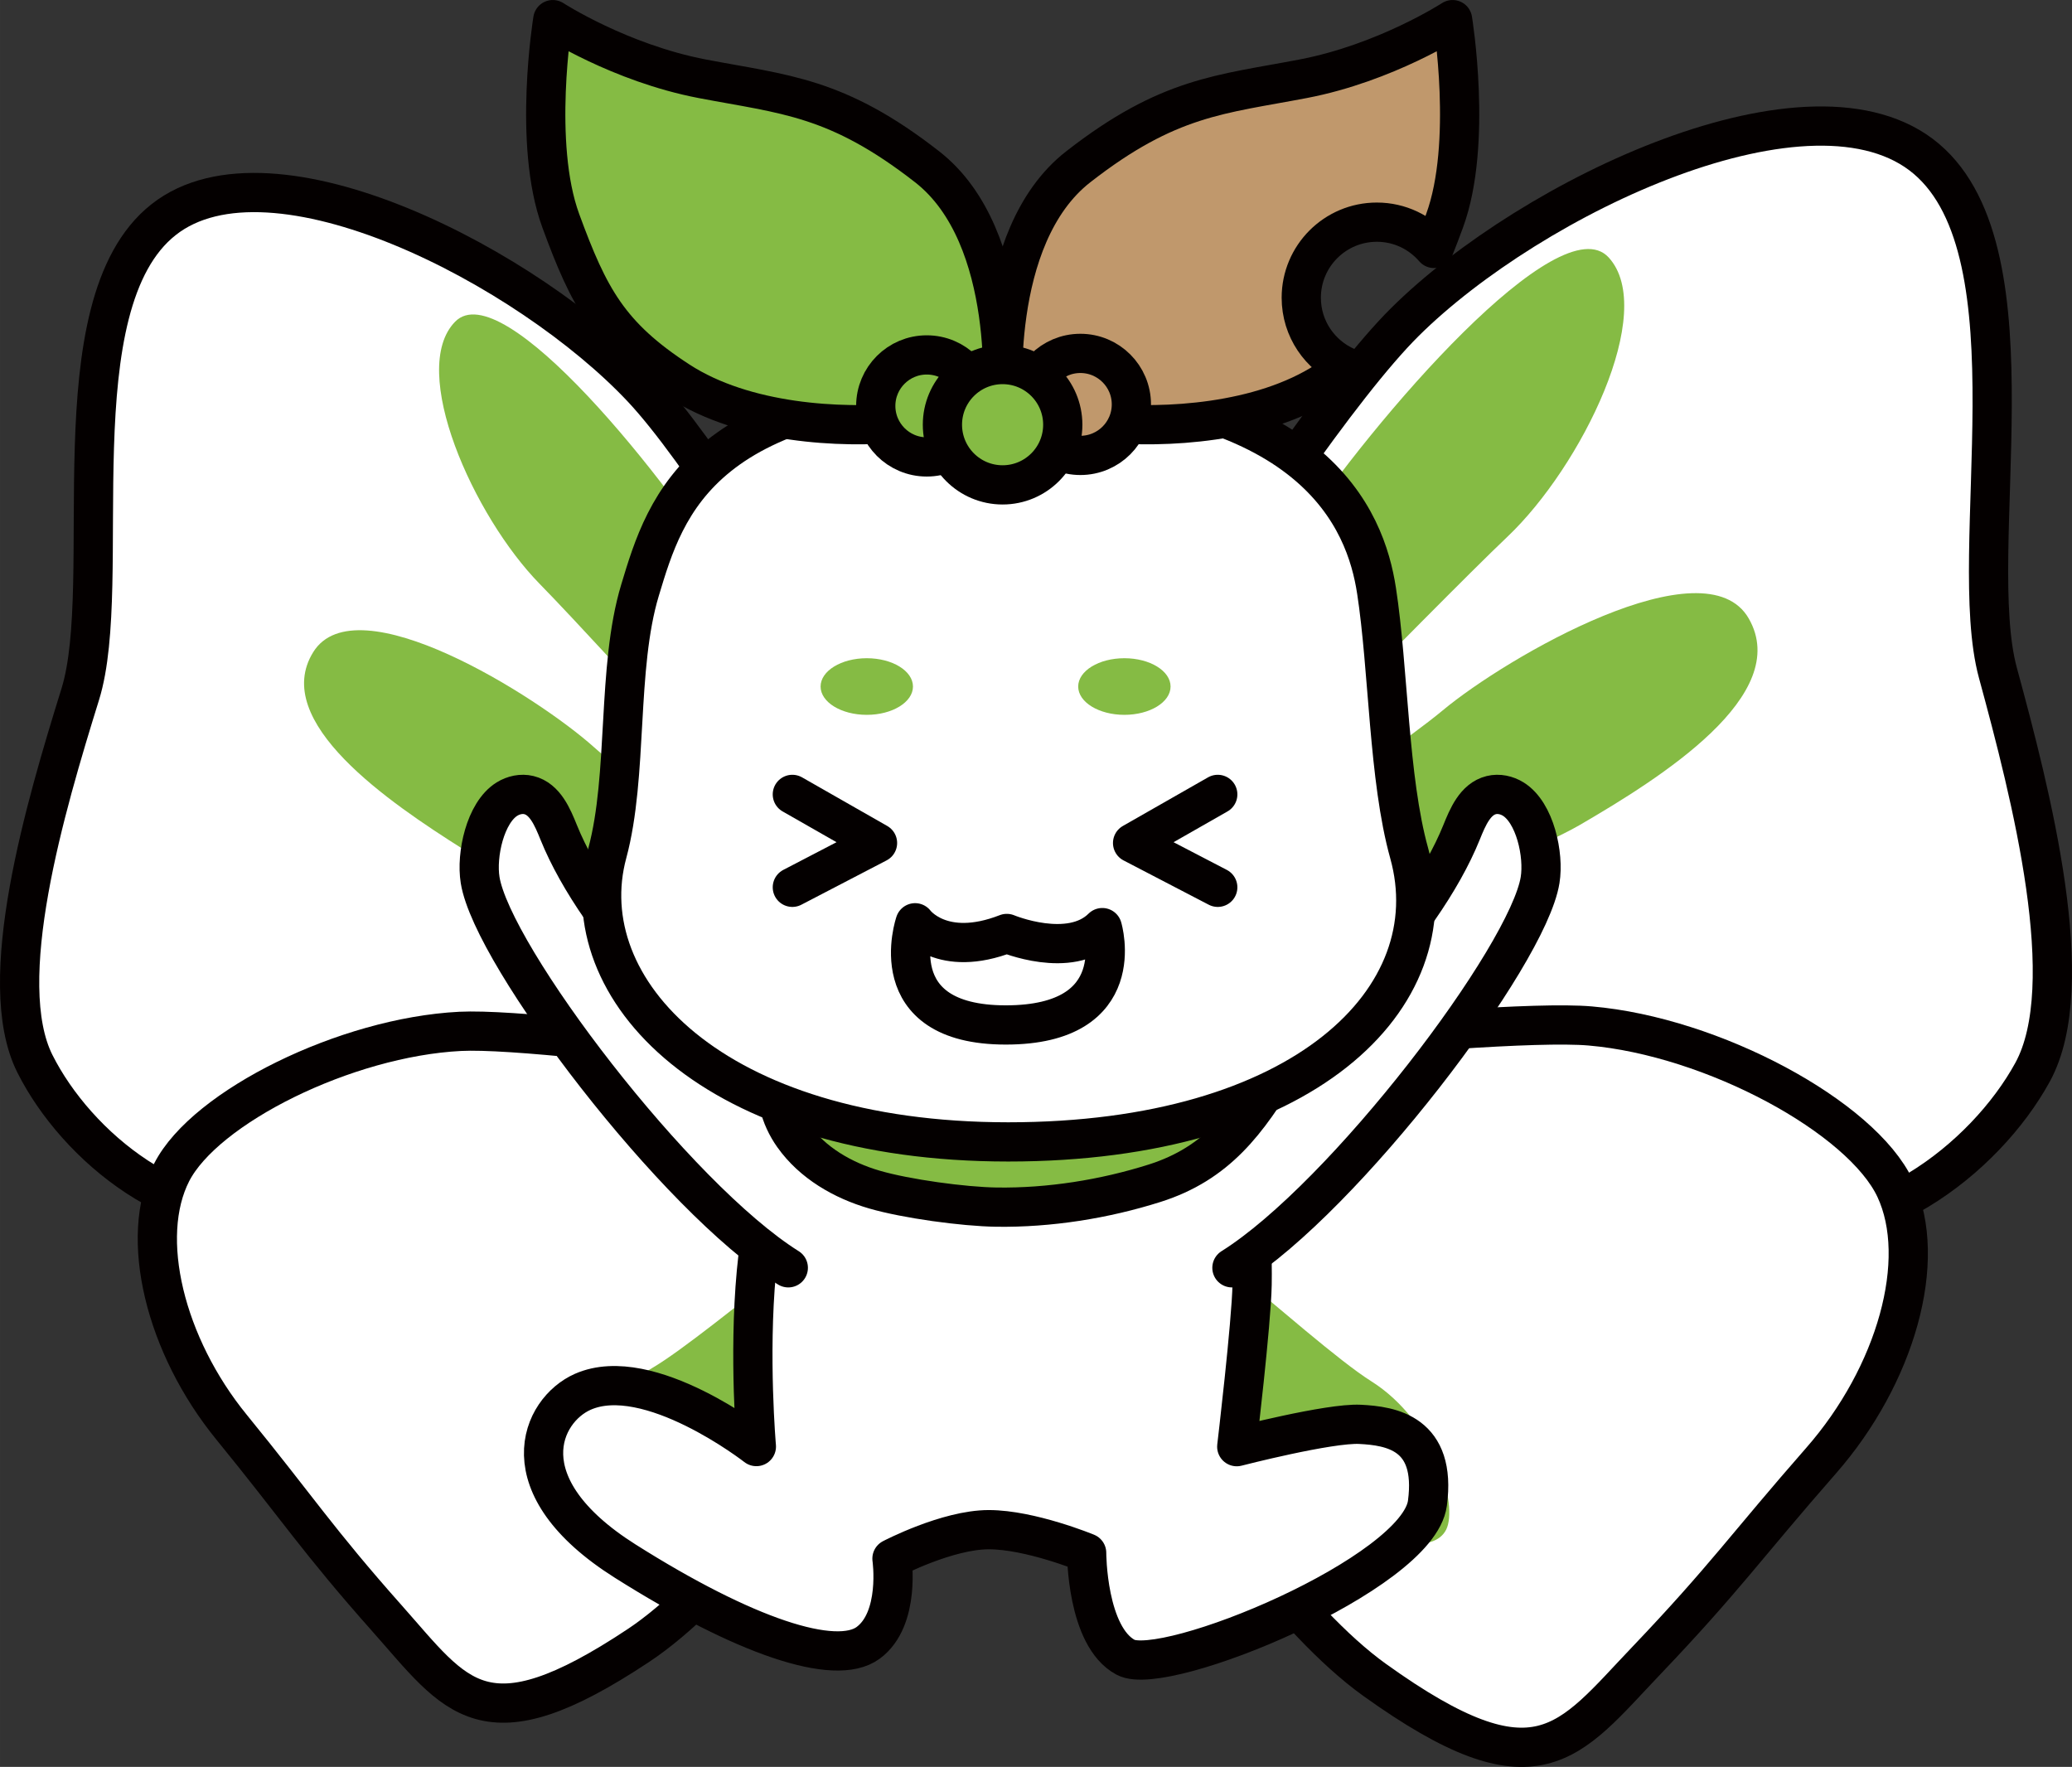
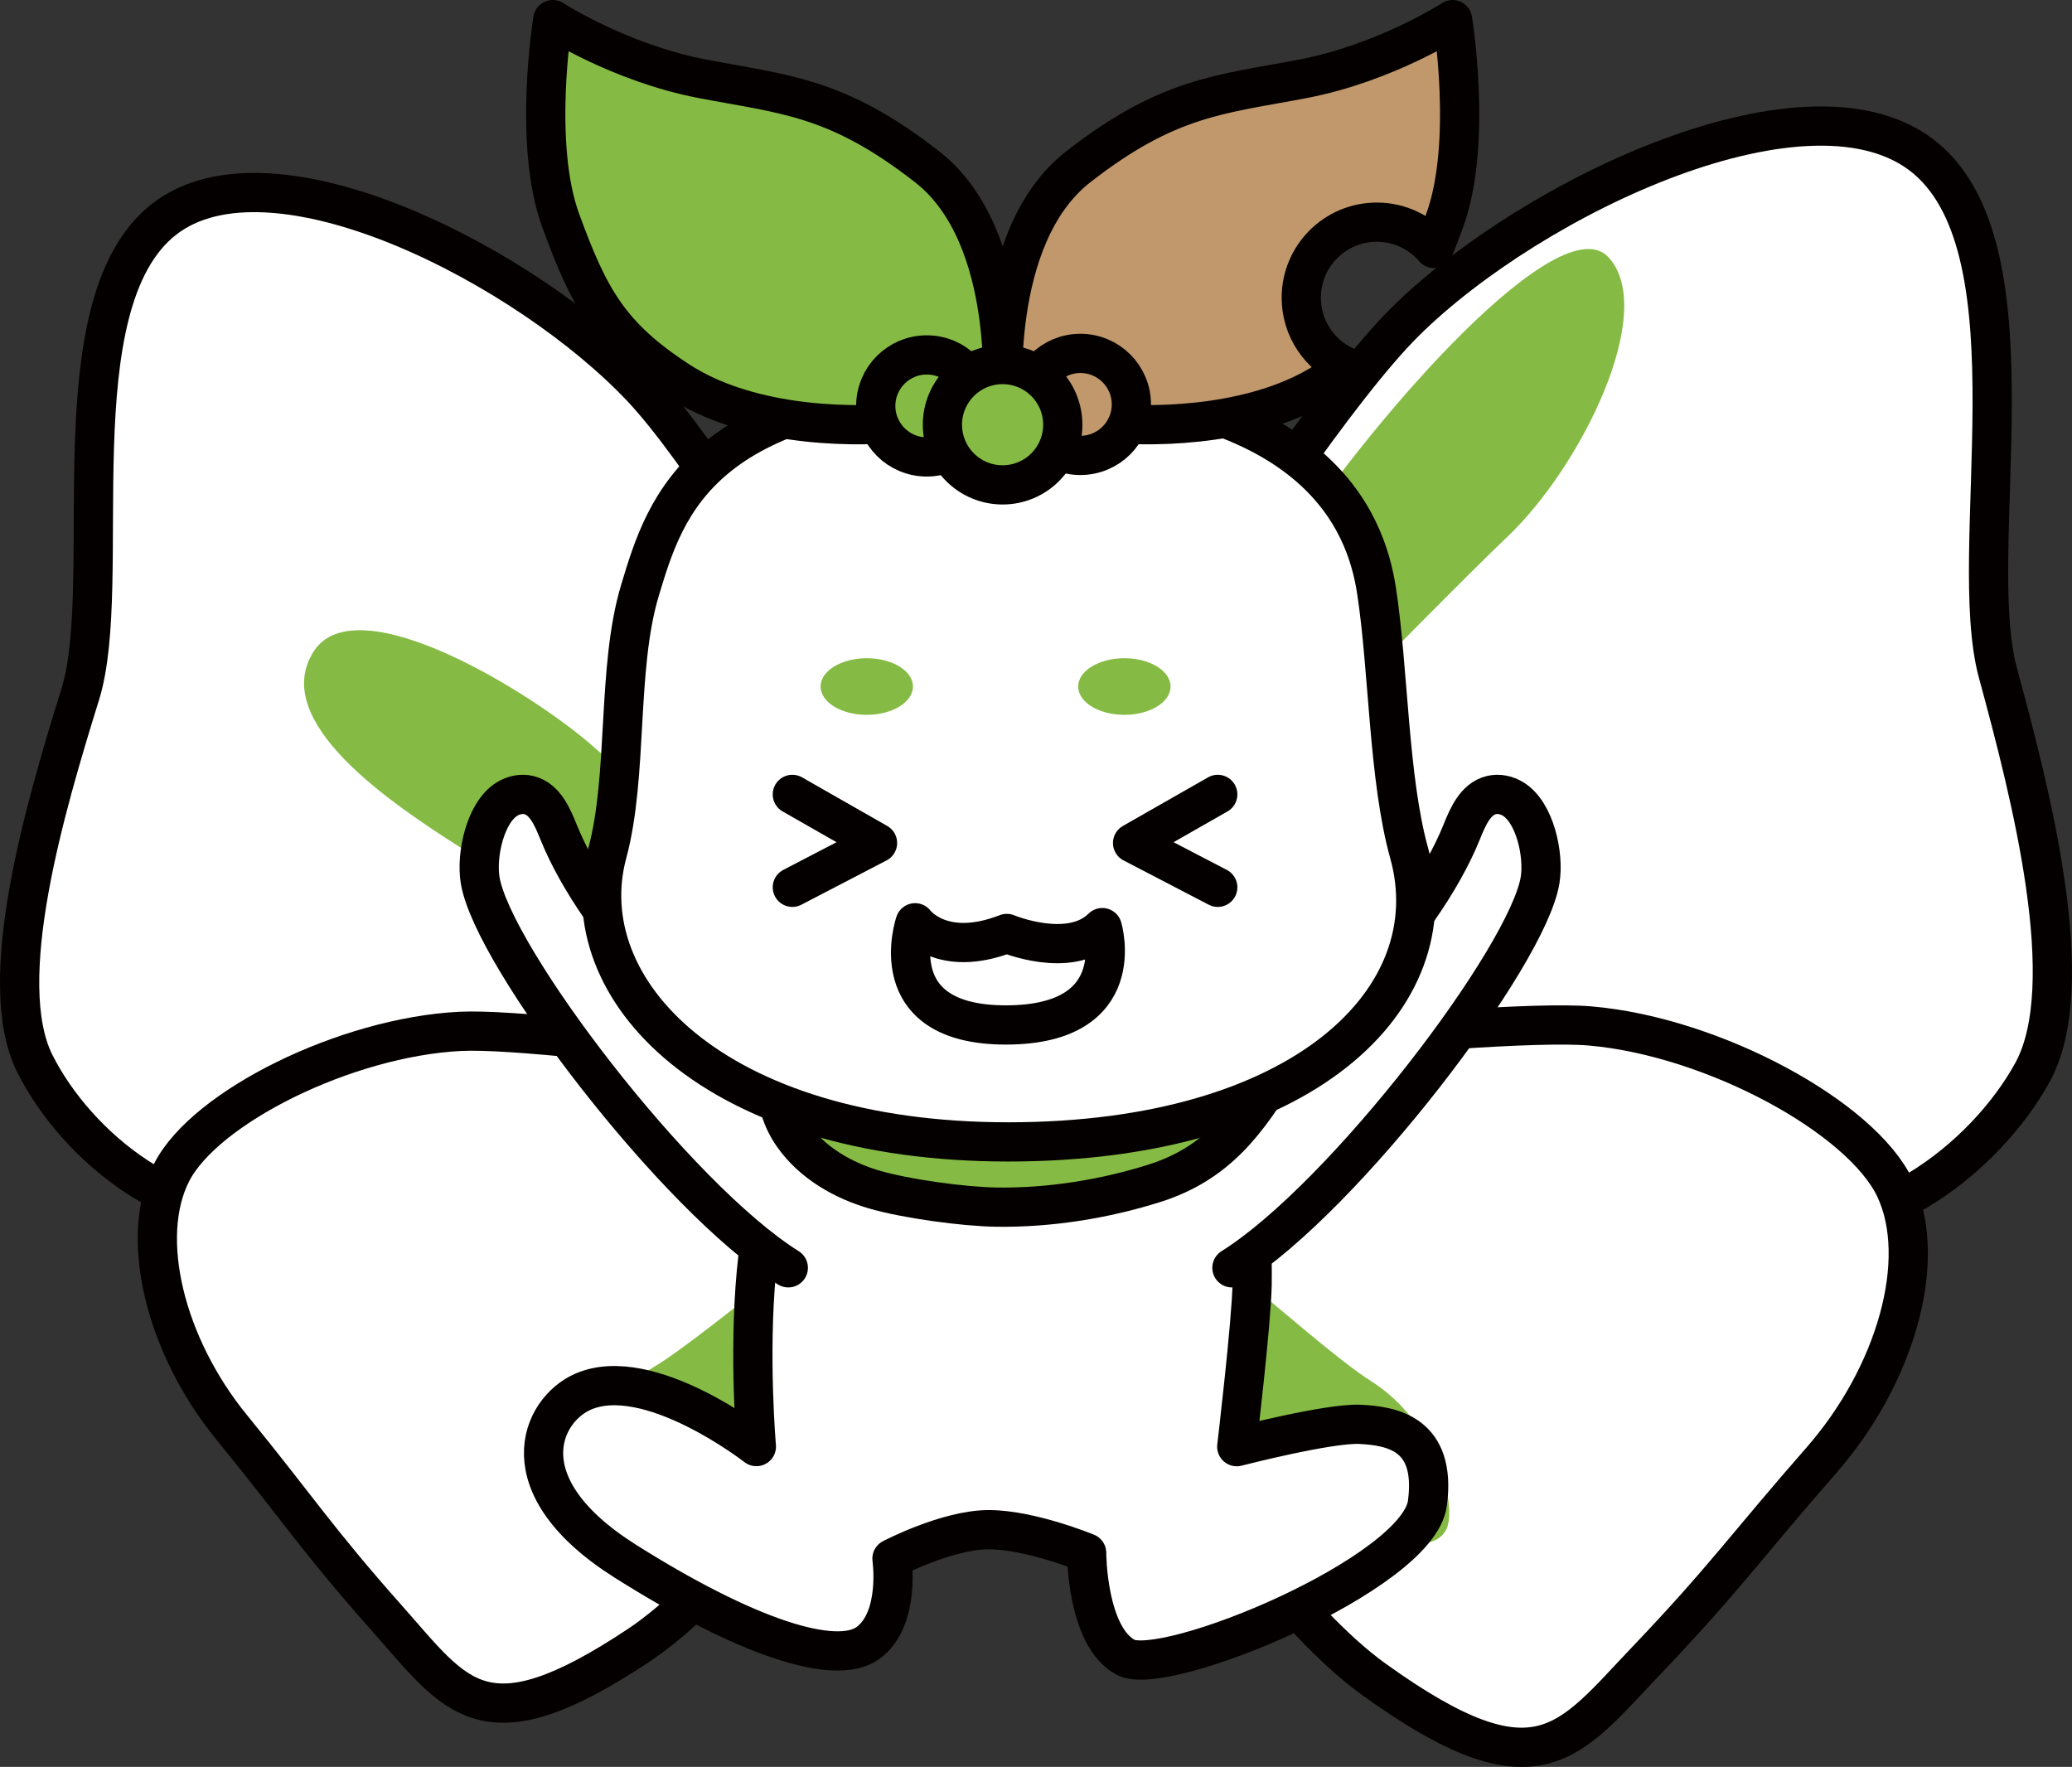
<svg xmlns="http://www.w3.org/2000/svg" id="_レイヤー_2" width="46.575mm" height="39.717mm" viewBox="0 0 132.025 112.585">
  <rect x="0" y="0" width="132.025" height="112.585" fill="#333333" stroke="none" />
  <defs>
    <style>.cls-1,.cls-2{fill:#85bb44;}.cls-3{fill:#c0986c;}.cls-3,.cls-4,.cls-2,.cls-5,.cls-6{stroke:#040000;stroke-width:2.5px;}.cls-3,.cls-2,.cls-5,.cls-6{stroke-linecap:round;stroke-linejoin:round;}.cls-4{stroke-miterlimit:10;}.cls-4,.cls-6{fill:#fff;}.cls-5{fill:none;}</style>
  </defs>
  <g id="_レイヤー_2-2">
    <path class="cls-1" d="m62.03,61.302s19.392-32.754,27.488-40.783c8.096-8.029,26.013-16.515,33.228-10.397,7.215,6.118,2.445,24.983,4.558,32.753,2.113,7.77,5.245,19.897,2.21,25.443-3.035,5.545-10.432,11.296-17.846,9.536-7.414-1.759-47.363-7.973-47.363-7.973l-2.275-8.578Z" />
    <path class="cls-1" d="m63.178,72.762s14.011,26.818,24.41,34.278c10.399,7.46,12.337,3.988,17.318-1.233s6.38-7.316,11.132-12.737c4.752-5.421,6.855-12.773,4.722-17.332s-11.614-9.691-19.434-10.365c-6.75-.581-37.754,3.046-37.754,3.046l-.393,4.343Z" />
-     <path class="cls-1" d="m68.759,58.167s8.683-16.269,13.742-23.91c5.06-7.642,16.885-21.267,20.004-17.849,3.12,3.418-1.729,13.308-6.451,17.79-4.722,4.481-22.156,22.54-24.024,23.816-1.868,1.276-4.124,1.739-3.272.154Z" />
    <path class="cls-1" d="m70.482,61.937c-.206,2.784,24.985-6.346,30.179-9.37,5.194-3.024,13.556-8.281,10.771-13.15-2.784-4.869-15.437,2.455-19.507,5.85-4.07,3.395-21.296,14.682-21.443,16.67Z" />
    <path class="cls-1" d="m70.09,75.631c-.765.677,11.274,20.628,14.851,21.712,3.577,1.084,6.435,1.635,7.205.128.77-1.507-.661-6.864-4.77-9.458s-15.628-13.848-17.285-12.381Z" />
    <path class="cls-1" d="m65.082,63.496s-16.916-31.037-24.164-38.756S17.322,8.555,10.424,13.995c-6.897,5.44-3.093,23.104-5.311,30.245-2.218,7.141-5.524,18.292-2.89,23.539,2.634,5.247,9.309,10.827,16.247,9.439,6.938-1.388,44.218-5.836,44.218-5.836l2.394-7.886Z" />
    <path class="cls-1" d="m64.479,73.833s-13.888,24.426-23.785,31.006c-9.897,6.58-11.581,3.294-16.031-1.716s-5.68-7-9.911-12.187c-4.231-5.188-5.94-12.08-3.811-16.241,2.129-4.161,11.098-8.61,18.378-8.978,6.284-.317,34.937,4.073,34.937,4.073l.222,4.043Z" />
    <path class="cls-1" d="m58.942,60.364s-7.521-15.384-11.965-22.643c-4.443-7.259-14.968-20.294-17.976-17.224-3.008,3.069,1.166,12.408,5.4,16.722,4.234,4.315,19.818,21.649,21.51,22.895,1.692,1.246,3.77,1.75,3.031.25Z" />
    <path class="cls-1" d="m57.217,63.805c.099,2.59-22.978-6.714-27.698-9.692-4.72-2.978-12.307-8.133-9.562-12.559,2.745-4.426,14.245,2.787,17.91,6.072,3.665,3.285,19.28,14.328,19.35,16.178Z" />
-     <path class="cls-1" d="m57.97,76.268c.688.654-11.143,18.772-14.498,19.66-3.355.888-6.026,1.305-6.69-.119-.665-1.424.84-6.348,4.739-8.62,3.899-2.272,14.96-12.336,16.45-10.92Z" />
+     <path class="cls-1" d="m57.97,76.268Z" />
    <path class="cls-4" d="m62.03,61.302s19.392-32.754,27.488-40.783c8.096-8.029,26.013-16.515,33.228-10.397,7.215,6.118,2.445,24.983,4.558,32.753,2.113,7.77,5.245,19.897,2.21,25.443-3.035,5.545-10.432,11.296-17.846,9.536-7.414-1.759-47.363-7.973-47.363-7.973l-2.275-8.578Z" />
    <path class="cls-4" d="m63.178,72.762s14.011,26.818,24.41,34.278c10.399,7.46,12.337,3.988,17.318-1.233s6.38-7.316,11.132-12.737c4.752-5.421,6.855-12.773,4.722-17.332s-11.614-9.691-19.434-10.365c-6.75-.581-37.754,3.046-37.754,3.046l-.393,4.343Z" />
    <path class="cls-1" d="m68.759,58.167s8.683-16.269,13.742-23.91c5.06-7.642,16.885-21.267,20.004-17.849,3.12,3.418-1.729,13.308-6.451,17.79-4.722,4.481-22.156,22.54-24.024,23.816-1.868,1.276-4.124,1.739-3.272.154Z" />
-     <path class="cls-1" d="m70.482,61.937c-.206,2.784,24.985-6.346,30.179-9.37,5.194-3.024,13.556-8.281,10.771-13.15-2.784-4.869-15.437,2.455-19.507,5.85-4.07,3.395-21.296,14.682-21.443,16.67Z" />
    <path class="cls-1" d="m70.09,75.631c-.765.677,11.274,20.628,14.851,21.712,3.577,1.084,6.435,1.635,7.205.128.77-1.507-.661-6.864-4.77-9.458s-15.628-13.848-17.285-12.381Z" />
    <path class="cls-4" d="m65.082,63.496s-16.916-31.037-24.164-38.756S17.322,8.555,10.424,13.995c-6.897,5.44-3.093,23.104-5.311,30.245-2.218,7.141-5.524,18.292-2.89,23.539,2.634,5.247,9.309,10.827,16.247,9.439,6.938-1.388,44.218-5.836,44.218-5.836l2.394-7.886Z" />
    <path class="cls-4" d="m64.479,73.833s-13.888,24.426-23.785,31.006c-9.897,6.58-11.581,3.294-16.031-1.716s-5.68-7-9.911-12.187c-4.231-5.188-5.94-12.08-3.811-16.241,2.129-4.161,11.098-8.61,18.378-8.978,6.284-.317,34.937,4.073,34.937,4.073l.222,4.043Z" />
-     <path class="cls-1" d="m58.942,60.364s-7.521-15.384-11.965-22.643c-4.443-7.259-14.968-20.294-17.976-17.224-3.008,3.069,1.166,12.408,5.4,16.722,4.234,4.315,19.818,21.649,21.51,22.895,1.692,1.246,3.77,1.75,3.031.25Z" />
    <path class="cls-1" d="m57.217,63.805c.099,2.59-22.978-6.714-27.698-9.692-4.72-2.978-12.307-8.133-9.562-12.559,2.745-4.426,14.245,2.787,17.91,6.072,3.665,3.285,19.28,14.328,19.35,16.178Z" />
    <path class="cls-1" d="m57.97,76.268c.688.654-11.143,18.772-14.498,19.66-3.355.888-6.026,1.305-6.69-.119-.665-1.424.84-6.348,4.739-8.62,3.899-2.272,14.96-12.336,16.45-10.92Z" />
    <path class="cls-6" d="m50.118,70.469s-1.502,6.069-1.923,10.579c-.502,5.382,0,11.125,0,11.125,0,0-6.855-5.351-11.065-3.488-2.643,1.17-4.909,5.978,2.708,10.788,7.617,4.811,13.39,6.735,15.474,5.212,2.085-1.523,1.523-5.372,1.523-5.372,0,0,3.523-1.844,6.171-1.844s6.234,1.479,6.234,1.479c0,0-.007,5.322,2.486,6.655,2.492,1.333,18.628-5.327,19.227-9.817s-2.329-4.928-4.292-5.028-7.857,1.422-7.857,1.422c0,0,.936-7.878.978-10.322.122-7.211-1.682-11.683-1.682-11.683" />
    <path class="cls-6" d="m76.841,69.633c6.185-2.181,13.829-10.506,16.283-16.588.396-.981.873-2.129,1.9-2.382.472-.116.984-.003,1.397.253,1.387.858,1.972,3.55,1.712,5.16-.781,4.849-12.464,20.217-19.636,24.707" />
    <path class="cls-6" d="m51.885,69.633c-6.185-2.181-13.829-10.506-16.283-16.588-.396-.981-.873-2.129-1.9-2.382-.472-.116-.984-.003-1.397.253-1.387.858-1.972,3.55-1.712,5.16.781,4.849,12.464,20.217,19.636,24.707" />
    <path class="cls-2" d="m49.754,68.257c-.516,1.36-.048,2.927.792,4.114,1.218,1.721,3.148,2.839,5.172,3.428,2.024.589,5.673,1.088,7.781,1.118,3.358.049,6.869-.509,10.071-1.523,3.979-1.26,5.919-3.894,8.07-7.47" />
    <path class="cls-6" d="m87.707,37.613c.778,5.05.758,11.995,2.083,16.748,2.573,9.227-6.729,18.4-25.547,18.4s-27.881-9.754-25.547-18.4c1.343-4.974.584-11.773,2.083-16.748,1.643-5.453,3.892-13.03,23.494-13.03s22.76,8.662,23.433,13.03Z" />
    <path class="cls-6" d="m70.238,59.106c-2.064,2.054-6.086.373-6.086.373-4.156,1.621-5.843-.681-5.843-.681,0,0-2.245,6.511,5.778,6.511s6.151-6.203,6.151-6.203Z" />
    <ellipse class="cls-1" cx="55.23" cy="43.745" rx="2.943" ry="1.804" />
    <ellipse class="cls-1" cx="71.644" cy="43.745" rx="2.943" ry="1.804" />
    <path class="cls-3" d="m82.915,18.972c0-2.66,2.156-4.816,4.816-4.816,1.458,0,2.761.65,3.644,1.674.222-.554.444-1.142.675-1.772,1.8-4.912.506-12.807.506-12.807,0,0-4.257,2.761-9.522,3.768-5.265,1.008-8.579,1.122-14.333,5.612-5.754,4.49-4.749,15.286-4.749,15.286,0,0,4.216.811,6.434,1.021,3.788.359,9.923.073,14.131-2.656.466-.302.891-.599,1.292-.895-1.702-.742-2.894-2.438-2.894-4.414Z" />
    <path class="cls-2" d="m63.829,25.917s1.004-10.796-4.75-15.286c-5.754-4.49-9.068-4.605-14.333-5.612-5.265-1.008-9.522-3.768-9.522-3.768,0,0-1.295,7.895.505,12.807,1.8,4.912,3.083,7.338,7.533,10.224,4.208,2.73,10.343,3.015,14.131,2.656,2.218-.21,6.434-1.021,6.434-1.021Z" />
    <circle class="cls-2" cx="59.052" cy="25.865" r="3.25" />
    <circle class="cls-3" cx="68.84" cy="25.768" r="3.25" />
    <circle class="cls-2" cx="63.884" cy="27.062" r="3.834" />
    <polyline class="cls-5" points="50.487 50.618 55.914 53.715 50.487 56.538" />
    <polyline class="cls-5" points="77.594 50.618 72.167 53.715 77.594 56.538" />
  </g>
</svg>